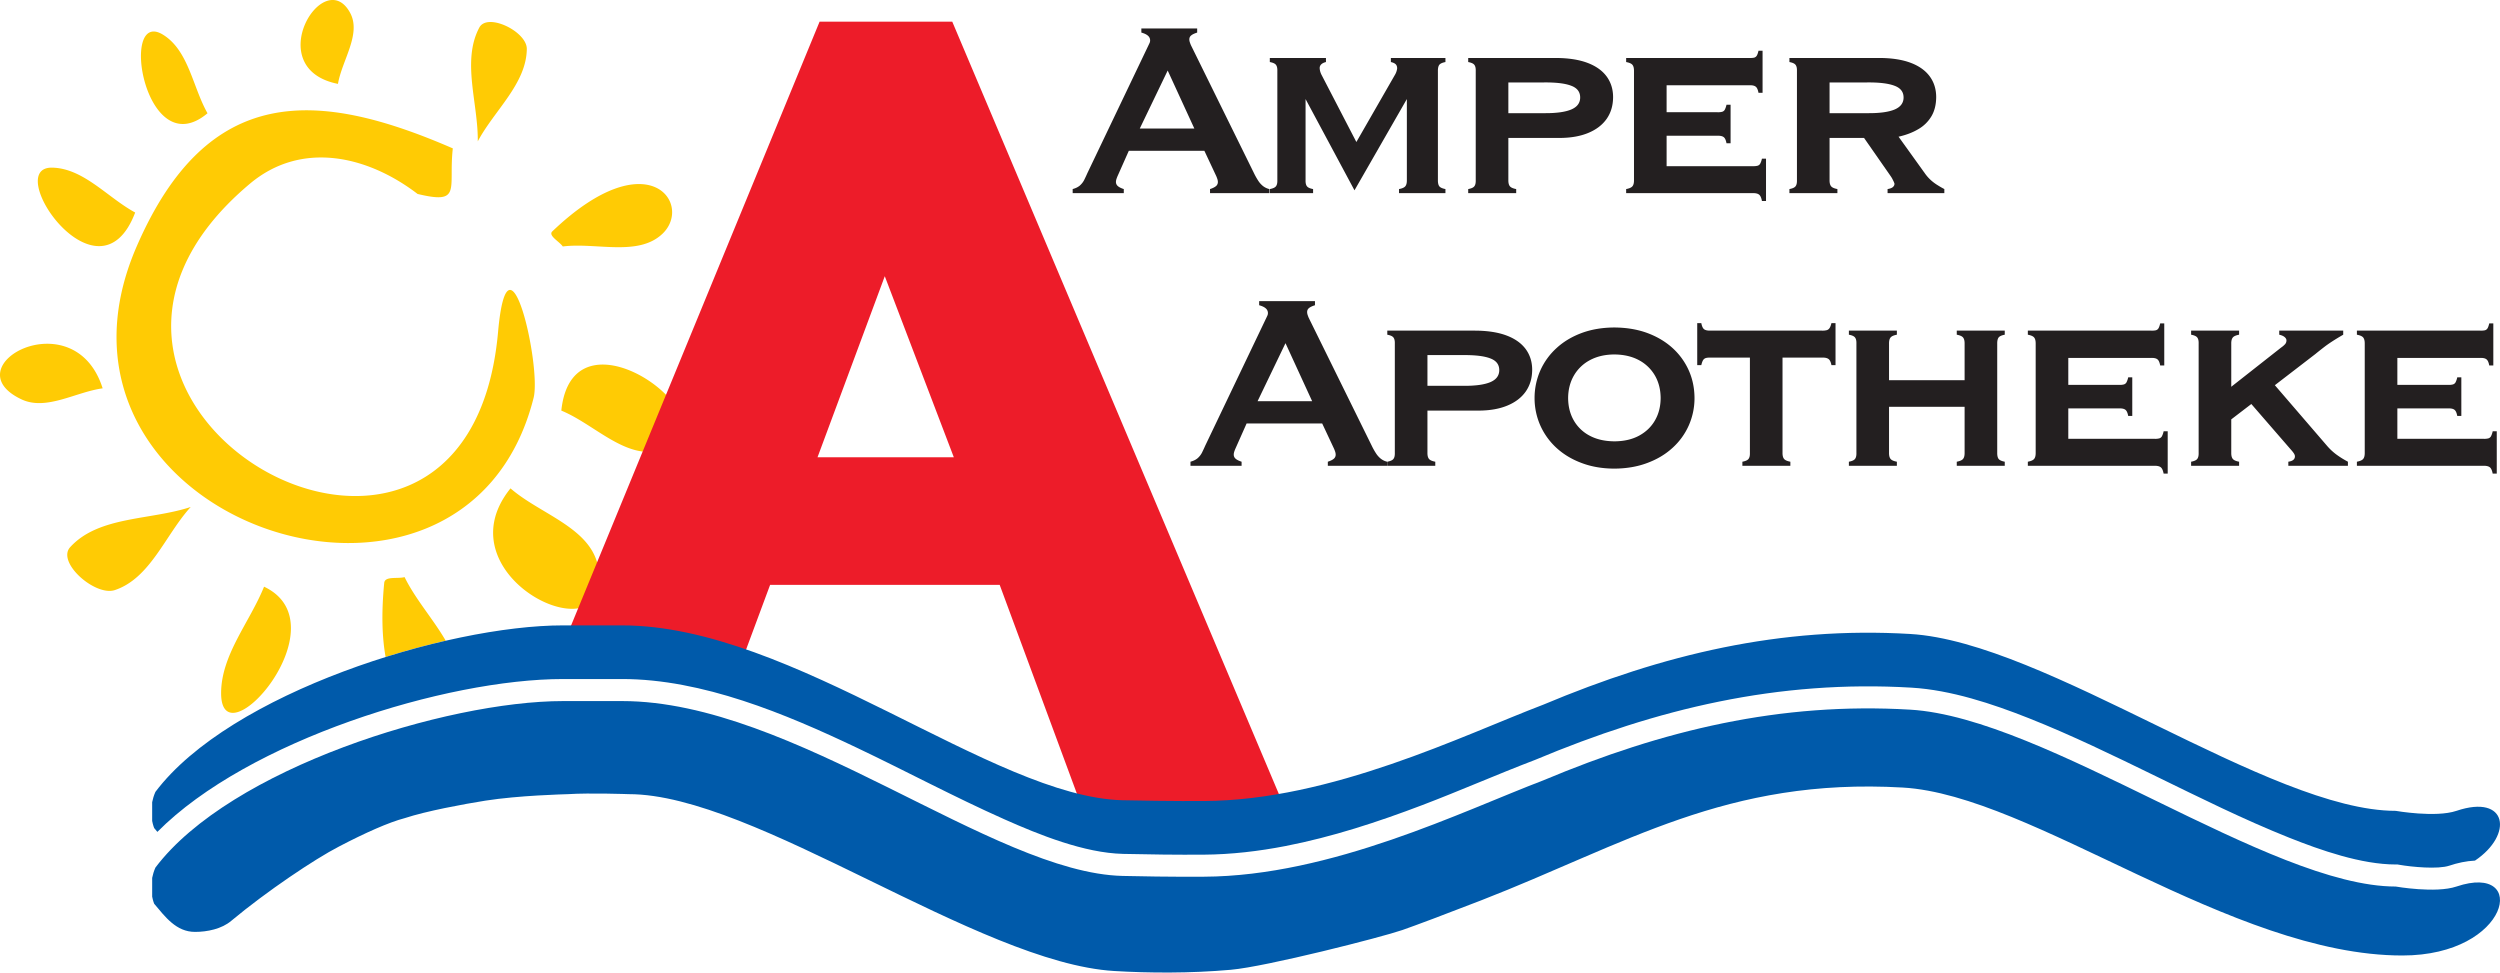
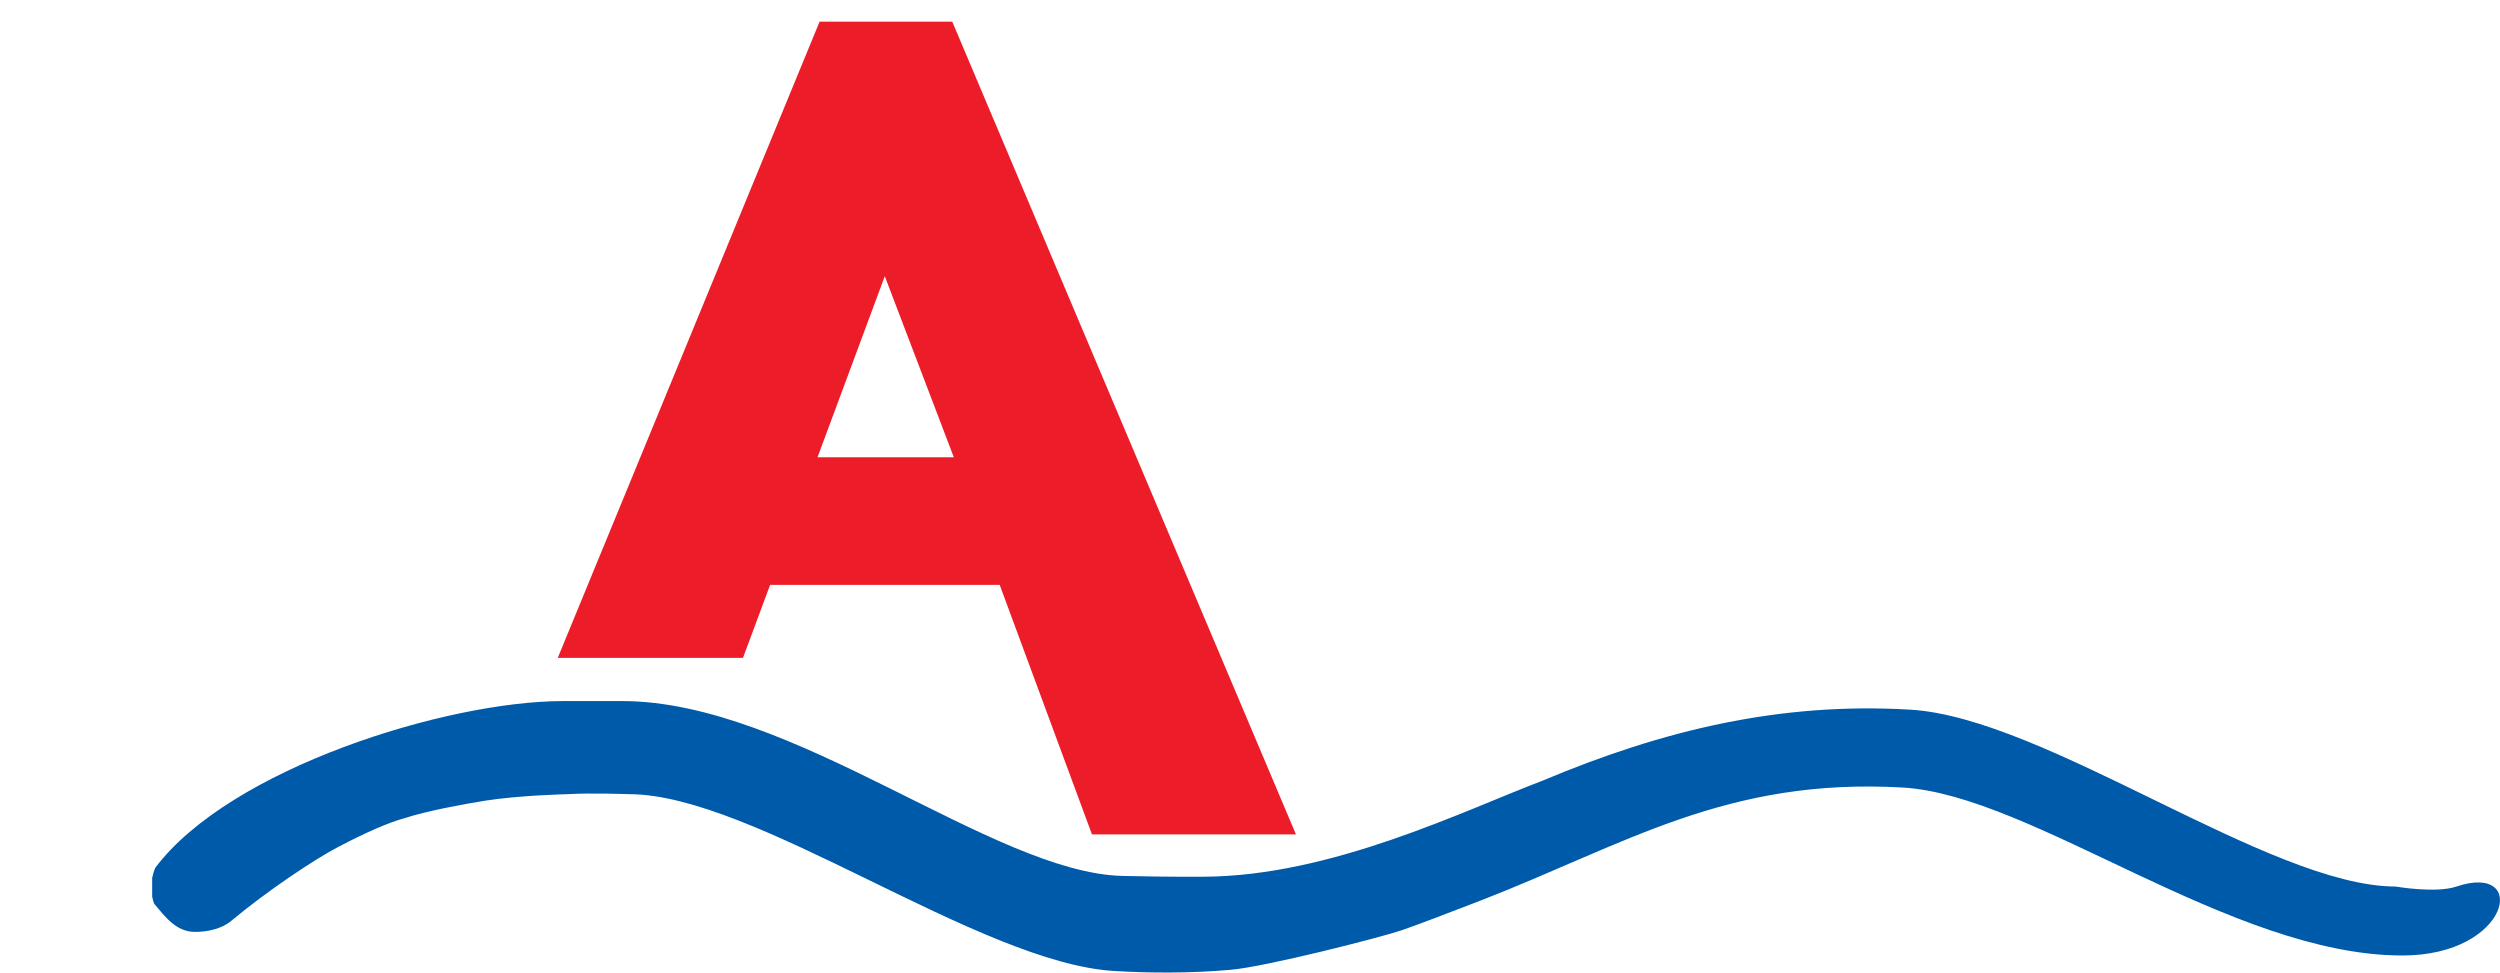
<svg xmlns="http://www.w3.org/2000/svg" width="377.953" height="147.029" fill="none" fill-rule="evenodd" stroke="#000" stroke-linejoin="bevel" stroke-miterlimit="10" stroke-width=".501" font-family="Times New Roman" font-size="16" overflow="visible" style="font-variant-ligatures:none" viewBox="9.633 -119.969 283.465 110.272">
  <g stroke="none">
-     <path fill="#ffcb04" d="M67.517-64.595c3.293 2.872 8.836 4.373 9.879 8.617 2.748 11.186-18.212 1.712-9.879-8.617Zm5.762-8.817c3.699 1.514 7.21 5.479 11.096 4.543 9.835-2.37-9.737-17.583-11.096-4.543Zm-12.304-29.733c-15.39-6.685-27.792-7.422-35.845 11.121C11.595-60.862 62.315-43.73 70.138-74.869c.89-3.542-2.885-20.289-4.032-7.457-3.49 39.078-58.065 8.29-28.128-16.819 5.868-4.922 13.364-3.151 19.004 1.168 5.064 1.22 3.484-.559 3.993-5.168Zm12.472 11.123c3.768-.481 8.554 1.179 11.302-1.442 3.501-3.339-1.595-10.665-12.49-.271-.503.479.792 1.142 1.188 1.713Zm-9.641-11.919c1.853-3.49 5.507-6.519 5.56-10.47.027-1.97-4.463-4.171-5.386-2.431-2.017 3.798-.116 8.601-.174 12.901Zm-15.853-6.517c.46-2.684 2.674-5.656 1.381-8.052-2.984-5.527-10.203 6.305-1.381 8.052Zm-14.791 3.331c-1.685-2.971-2.142-7.131-5.056-8.914-5.004-3.063-2.037 14.859 5.056 8.914ZM24.96-95.872c-4.168 10.967-15.193-5.242-9.386-5.088 3.558.093 6.257 3.392 9.386 5.088Zm-3.688 19.935c-3.201-10.136-17.215-2.519-9.195 1.252 2.799 1.317 6.13-.835 9.195-1.252Zm9.988 13.45c-2.868 3.141-4.568 8.079-8.603 9.424-2.221.74-6.642-3.139-5.064-4.869 3.237-3.546 9.112-3.037 13.667-4.555Zm8.314 9.04c-1.623 4.02-4.859 7.725-4.869 12.059-.02 8.045 13.898-7.776 4.869-12.059Zm15.934-1.086c1.2 2.469 3.261 4.782 4.665 7.214a91.155 91.155 0 0 0-6.816 1.848c-.392-2.157-.499-4.921-.158-8.408.078-.796 1.539-.436 2.309-.654Z" />
    <path fill="#ed1c29" fill-rule="nonzero" d="m133.447-25.358-10.464-28.297h-26.03l-3.075 8.278H72.875l29.689-72.137h15.041l38.972 92.156h-23.13Zm-23.492-63.293-7.627 20.53h15.455l-7.828-20.53Z" />
-     <path fill="#005aaa" fill-rule="nonzero" d="M80.179-49.059c19.406 0 42.002 19.475 56.745 19.826 5.645.123 9.221.088 9.221.088 14.441-.067 29.363-7.451 38.476-10.925 13.601-5.712 26.887-8.89 41.606-8.016 15.427.917 40.74 20.055 55.045 20.055 0 0 4.526.796 6.889 0 5.802-1.955 6.474 2.702 2.102 5.642-.995.046-1.999.267-2.9.571-1.308.441-4.295.145-5.659-.093l-.214-.038h-.218c-3.893 0-8.516-1.618-12.099-3.047-5.136-2.049-10.147-4.55-15.117-6.973-4.726-2.305-9.494-4.631-14.383-6.567-4.135-1.637-8.835-3.198-13.298-3.463-15.111-.898-28.82 2.373-42.683 8.19-4.294 1.639-8.506 3.497-12.808 5.133-5.026 1.911-10.193 3.605-15.477 4.633-3.052.594-6.163.958-9.28.981-3.048.021-6.108-.018-9.148-.088-4.392-.1-9.505-2.161-13.479-3.929-5.648-2.514-11.126-5.45-16.712-8.107-8.091-3.848-17.518-7.79-26.609-7.79h-6.697c-13.278 0-35.721 6.958-46.004 17.331l-.363-.433s-.132-.302-.228-.806v-2.128c.073-.374.191-.767.368-1.167 8.468-11.237 32.992-18.88 46.227-18.88h6.697Z" />
-     <path fill="#231f20" fill-rule="nonzero" d="m142.033-111.973 3.022 6.578h-6.187l3.165-6.578ZM131.259-98.07h5.796v-.462c-.314-.101-.545-.219-.682-.344a.599.599 0 0 1-.207-.474c0-.089.018-.184.047-.29.036-.107.077-.226.131-.35l1.28-2.88h8.569l1.351 2.88c.054.124.095.243.131.35.029.106.047.201.047.29a.594.594 0 0 1-.201.474c-.143.125-.368.243-.688.344v.462h6.721v-.462a1.84 1.84 0 0 1-.718-.344 2.558 2.558 0 0 1-.539-.604 7.53 7.53 0 0 1-.486-.866l-7.147-14.507a4.374 4.374 0 0 1-.13-.35 1.076 1.076 0 0 1-.048-.29c0-.19.066-.344.208-.456.136-.119.367-.226.681-.326v-.463h-6.329v.463c.32.088.569.201.741.349a.7.7 0 0 1 .207.794c-.035.077-.077.172-.13.279l-6.934 14.507c-.124.285-.249.546-.367.788a2.145 2.145 0 0 1-.48.617c-.202.178-.474.314-.824.409v.462Zm26.407-1.493v-9.174l5.547 10.347 5.938-10.347v9.174c.006.332-.053.569-.178.717-.124.148-.361.249-.711.314v.462h5.263v-.462c-.344-.065-.575-.166-.694-.314-.112-.148-.166-.385-.16-.717v-12.339c-.006-.332.048-.569.16-.717.119-.148.35-.249.694-.314v-.462h-6.187v.462c.249.053.426.136.545.249.112.112.166.267.166.462 0 .06-.018.154-.054.285-.035.13-.088.26-.159.391l-4.41 7.68-3.982-7.68a2.31 2.31 0 0 1-.131-.368 1.713 1.713 0 0 1-.047-.343.56.56 0 0 1 .184-.421c.118-.113.296-.202.527-.255v-.462h-6.365v.462c.35.065.581.166.694.314.118.148.172.385.16.717v12.339c.012.332-.042.569-.16.717-.113.148-.344.249-.694.314v.462h4.907v-.462c-.349-.065-.58-.166-.693-.314-.119-.148-.172-.385-.16-.717Zm22.993 0v-4.765h5.831c1.251-.006 2.329-.195 3.23-.569.901-.373 1.594-.901 2.08-1.588.486-.694.729-1.511.735-2.465 0-.907-.249-1.689-.735-2.353-.491-.664-1.215-1.179-2.175-1.541-.965-.362-2.151-.545-3.561-.551h-9.957v.462c.35.065.581.166.694.314.118.148.172.385.16.717v12.339c.012.332-.042.569-.16.717-.113.148-.344.249-.694.314v.462h5.441v-.462c-.35-.065-.587-.166-.711-.314-.125-.148-.184-.385-.178-.717Zm4.054-11.059c1.368-.011 2.394.113 3.069.374.682.255 1.02.699 1.02 1.333 0 .616-.338 1.073-1.002 1.357-.669.285-1.665.427-2.981.421h-4.16v-3.485h4.054Zm23.277-2.773h-13.974v.462c.35.066.587.166.711.314.124.149.184.386.178.718v12.338c.006.332-.054.569-.178.717-.124.148-.361.249-.711.314v.462h14.365c.332-.005.569.054.717.178.148.125.249.362.314.711h.462v-4.8h-.462a2.201 2.201 0 0 1-.195.569.508.508 0 0 1-.308.237 1.866 1.866 0 0 1-.528.047h-9.778v-3.449h5.76c.332-.011.569.042.717.16.149.113.249.344.314.694h.463v-4.374h-.463a2.201 2.201 0 0 1-.195.569.505.505 0 0 1-.308.237 1.87 1.87 0 0 1-.528.047h-5.76v-3.057h9.387c.332-.012.569.041.717.16.148.112.249.343.314.693h.463v-4.765h-.463c-.059.255-.124.445-.195.557a.491.491 0 0 1-.308.226 2.265 2.265 0 0 1-.528.035Zm13.357 2.773c1.369-.012 2.4.113 3.088.373.693.255 1.037.7 1.037 1.334 0 .616-.338 1.072-1.002 1.357-.669.284-1.665.427-2.981.421h-4.409v-3.485h4.267Zm-4.267 11.059v-4.765h3.912l3.022 4.338c.083.124.16.243.219.373.065.124.119.231.154.32.036.095.054.142.054.16 0 .16-.071.29-.202.397-.136.101-.332.172-.581.208v.462h6.436v-.462c-.308-.16-.586-.326-.847-.492a5.11 5.11 0 0 1-.723-.557 4.622 4.622 0 0 1-.634-.729l-2.987-4.16c.847-.19 1.588-.469 2.228-.848a4.1 4.1 0 0 0 1.494-1.458c.355-.598.539-1.321.545-2.175 0-.906-.243-1.689-.729-2.353-.486-.663-1.203-1.179-2.157-1.54-.954-.362-2.14-.546-3.55-.552h-10.205v.463c.349.065.581.166.693.314.119.148.172.385.16.717v12.339c.012.331-.041.568-.16.716-.112.149-.344.249-.693.315v.462h5.44v-.462c-.35-.066-.587-.166-.711-.315-.124-.148-.184-.385-.178-.716Zm-61.69 18.505 3.022 6.578h-6.187l3.165-6.578Zm-10.774 13.903h5.796v-.462c-.314-.101-.545-.219-.682-.344a.599.599 0 0 1-.207-.474c0-.089.018-.184.047-.29.036-.107.077-.226.131-.35l1.28-2.88h8.569l1.351 2.88c.054.124.095.243.131.35.029.106.047.201.047.29a.594.594 0 0 1-.201.474c-.143.125-.368.243-.688.344v.462h6.721v-.462a1.84 1.84 0 0 1-.718-.344 2.578 2.578 0 0 1-.539-.604 7.53 7.53 0 0 1-.486-.866l-7.147-14.507a4.374 4.374 0 0 1-.13-.35 1.076 1.076 0 0 1-.048-.29c0-.19.066-.344.208-.456.136-.119.367-.226.681-.326v-.463h-6.329v.463c.32.088.569.201.741.349a.7.7 0 0 1 .207.794c-.035.077-.077.172-.13.279l-6.934 14.507c-.124.285-.249.546-.367.788a2.145 2.145 0 0 1-.48.617c-.202.178-.474.314-.824.409v.462Zm26.869-1.493v-4.765h5.831c1.251-.006 2.329-.195 3.23-.569.901-.373 1.594-.9 2.08-1.588.486-.694.729-1.511.735-2.465 0-.907-.249-1.689-.735-2.353-.492-.664-1.215-1.179-2.175-1.541-.966-.362-2.151-.545-3.561-.551h-9.957v.462c.35.065.581.166.694.314.118.148.172.385.16.717v12.339c.012.332-.042.569-.16.717-.113.148-.344.249-.694.314v.462h5.441v-.462c-.35-.065-.587-.166-.711-.314-.125-.148-.184-.385-.178-.717Zm4.054-11.059c1.368-.011 2.394.113 3.069.374.682.255 1.02.699 1.02 1.333 0 .616-.338 1.073-1.002 1.357-.67.285-1.665.427-2.981.421h-4.16v-3.485h4.054Zm11.898 4.872c.006-.954.225-1.808.652-2.548a4.556 4.556 0 0 1 1.813-1.748c.783-.421 1.701-.641 2.762-.646 1.085.005 2.021.225 2.803.646a4.553 4.553 0 0 1 1.814 1.748c.427.74.64 1.594.646 2.548-.006.954-.219 1.802-.646 2.536-.421.735-1.026 1.31-1.802 1.731-.782.421-1.707.634-2.779.64-1.097-.006-2.033-.219-2.821-.64a4.45 4.45 0 0 1-1.802-1.731c-.421-.734-.634-1.582-.64-2.536Zm5.227-8.001c-1.363.006-2.602.22-3.704.629-1.108.415-2.056.984-2.85 1.718a7.586 7.586 0 0 0-1.832 2.543 7.728 7.728 0 0 0-.646 3.111 7.651 7.651 0 0 0 .658 3.123 7.702 7.702 0 0 0 1.843 2.543c.8.728 1.749 1.297 2.857 1.706 1.102.415 2.329.623 3.674.629 1.363-.006 2.608-.214 3.716-.629 1.114-.409 2.074-.978 2.874-1.706a7.557 7.557 0 0 0 1.855-2.543 7.635 7.635 0 0 0 .658-3.123c-.006-1.12-.219-2.163-.646-3.123a7.6 7.6 0 0 0-1.837-2.543c-.8-.728-1.755-1.297-2.874-1.712-1.114-.409-2.365-.617-3.746-.623Zm10.904 3.414h4.48v10.774c.012.332-.041.569-.16.717-.112.148-.344.249-.693.314v.462h5.44v-.462c-.349-.065-.587-.166-.711-.314s-.184-.385-.178-.717v-10.774h4.481c.331-.012.575.042.734.16.155.113.267.344.332.693h.463v-4.764h-.463c-.059.243-.124.432-.207.551a.562.562 0 0 1-.32.249 1.962 1.962 0 0 1-.539.053h-12.659c-.332.006-.569-.047-.717-.16-.148-.118-.249-.35-.314-.693h-.462v4.764h.462c.059-.248.124-.432.195-.551a.557.557 0 0 1 .308-.249c.131-.041.309-.059.528-.053Zm20.255 10.774v-5.192h8.569v5.192c.006.332-.053.569-.178.717-.124.148-.361.249-.711.314v.462h5.441v-.462c-.344-.065-.575-.166-.694-.314-.112-.148-.166-.385-.16-.717v-12.339c-.006-.332.048-.569.16-.717.119-.148.35-.249.694-.314v-.462h-5.441v.462c.35.065.587.166.711.314.125.148.184.385.178.717v4.125h-8.569v-4.125c-.006-.332.053-.569.178-.717.124-.148.361-.249.711-.314v-.462h-5.441v.462c.35.065.581.166.694.314.118.148.172.385.16.717v12.339c.012.332-.042.569-.16.717-.113.148-.344.249-.694.314v.462h5.441v-.462c-.35-.065-.587-.166-.711-.314-.125-.148-.184-.385-.178-.717Zm29.713-13.832h-13.974v.462c.35.066.587.166.711.314.124.149.184.386.178.718v12.338c.006.332-.054.569-.178.717-.124.148-.361.249-.711.314v.462h14.365c.332-.005.569.054.717.178.148.125.249.362.314.711h.462v-4.8h-.462a2.201 2.201 0 0 1-.195.569.508.508 0 0 1-.308.237 1.866 1.866 0 0 1-.528.047h-9.778v-3.449h5.76c.332-.011.569.042.717.16.148.113.249.344.314.694h.463v-4.374h-.463a2.201 2.201 0 0 1-.195.569.505.505 0 0 1-.308.237 1.87 1.87 0 0 1-.528.047h-5.76v-3.057h9.387c.332-.012.569.041.717.16.148.112.249.343.314.693h.463v-4.765h-.463c-.059.255-.124.445-.195.557a.486.486 0 0 1-.308.225c-.131.03-.309.042-.528.036Zm9.091 13.832v-3.769l2.276-1.743 4.409 5.085c.16.178.29.332.385.468.095.137.148.261.148.386 0 .16-.059.29-.184.397-.124.1-.314.172-.563.207v.462h6.756v-.462c-.462-.243-.889-.51-1.28-.794a6.491 6.491 0 0 1-1.066-.984l-5.939-6.898 4.623-3.556c.154-.13.48-.391.978-.776s1.215-.853 2.151-1.393v-.462h-7.254v.462c.267.059.468.148.611.267.136.118.207.243.207.373a.644.644 0 0 1-.154.433 2.64 2.64 0 0 1-.451.385l-5.653 4.445v-4.872c-.006-.332.053-.569.178-.717.124-.148.361-.249.711-.314v-.462h-5.441v.462c.35.065.581.166.694.314.118.148.172.385.16.717v12.339c.012.332-.042.569-.16.717-.113.148-.344.249-.694.314v.462h5.441v-.462c-.35-.065-.587-.166-.711-.314-.125-.148-.184-.385-.178-.717Zm28.22-13.832h-13.974v.462c.35.066.587.166.711.314.124.149.184.386.178.718v12.338c.006.332-.054.569-.178.717-.124.148-.361.249-.711.314v.462h14.365c.332-.005.569.054.717.178.148.125.249.362.314.711h.462v-4.8h-.462a2.201 2.201 0 0 1-.195.569.508.508 0 0 1-.308.237 1.866 1.866 0 0 1-.528.047h-9.778v-3.449h5.76c.332-.011.569.042.717.16.148.113.249.344.314.694h.463v-4.374h-.463a2.201 2.201 0 0 1-.195.569.505.505 0 0 1-.308.237 1.87 1.87 0 0 1-.528.047h-5.76v-3.057h9.387c.332-.012.569.041.717.16.148.112.249.343.314.693h.463v-4.765h-.463c-.059.255-.124.445-.195.557a.486.486 0 0 1-.308.225c-.131.03-.309.042-.528.036Z" />
    <path fill="#005aaa" fill-rule="nonzero" d="M80.179-40.477c19.406 0 42.002 19.484 56.745 19.826 5.644.131 9.221.088 9.221.088 14.441-.066 29.363-7.451 38.476-10.925 13.601-5.712 26.887-8.89 41.606-8.016 15.427.917 40.74 20.055 55.045 20.055 0 0 4.526.796 6.889 0 8.254-2.781 6.125 7.819-6.136 7.819-19.405 0-41.925-18.194-56.646-19.043-19.979-1.151-31.449 6.433-47.801 12.79-4.045 1.573-7.555 2.886-8.942 3.368-2.32.806-15.414 4.147-19.441 4.505-4.634.412-9.327.373-13.218.14-15.426-.924-40.74-20.054-55.044-20.054 0 0-4.4-.158-6.89 0-.455.017-5.557.14-9.378.737-2.525.402-6.679 1.174-9.134 1.98-1.805.473-4.488 1.666-7.467 3.225-2.753 1.42-8.187 5.067-12.201 8.415-1.087.929-2.735 1.262-4.12 1.262-2.138 0-3.383-1.718-4.628-3.19 0 0-.132-.303-.228-.807v-2.128c.073-.374.191-.767.368-1.167 8.468-11.237 32.992-18.88 46.227-18.88h6.697Z" />
  </g>
</svg>